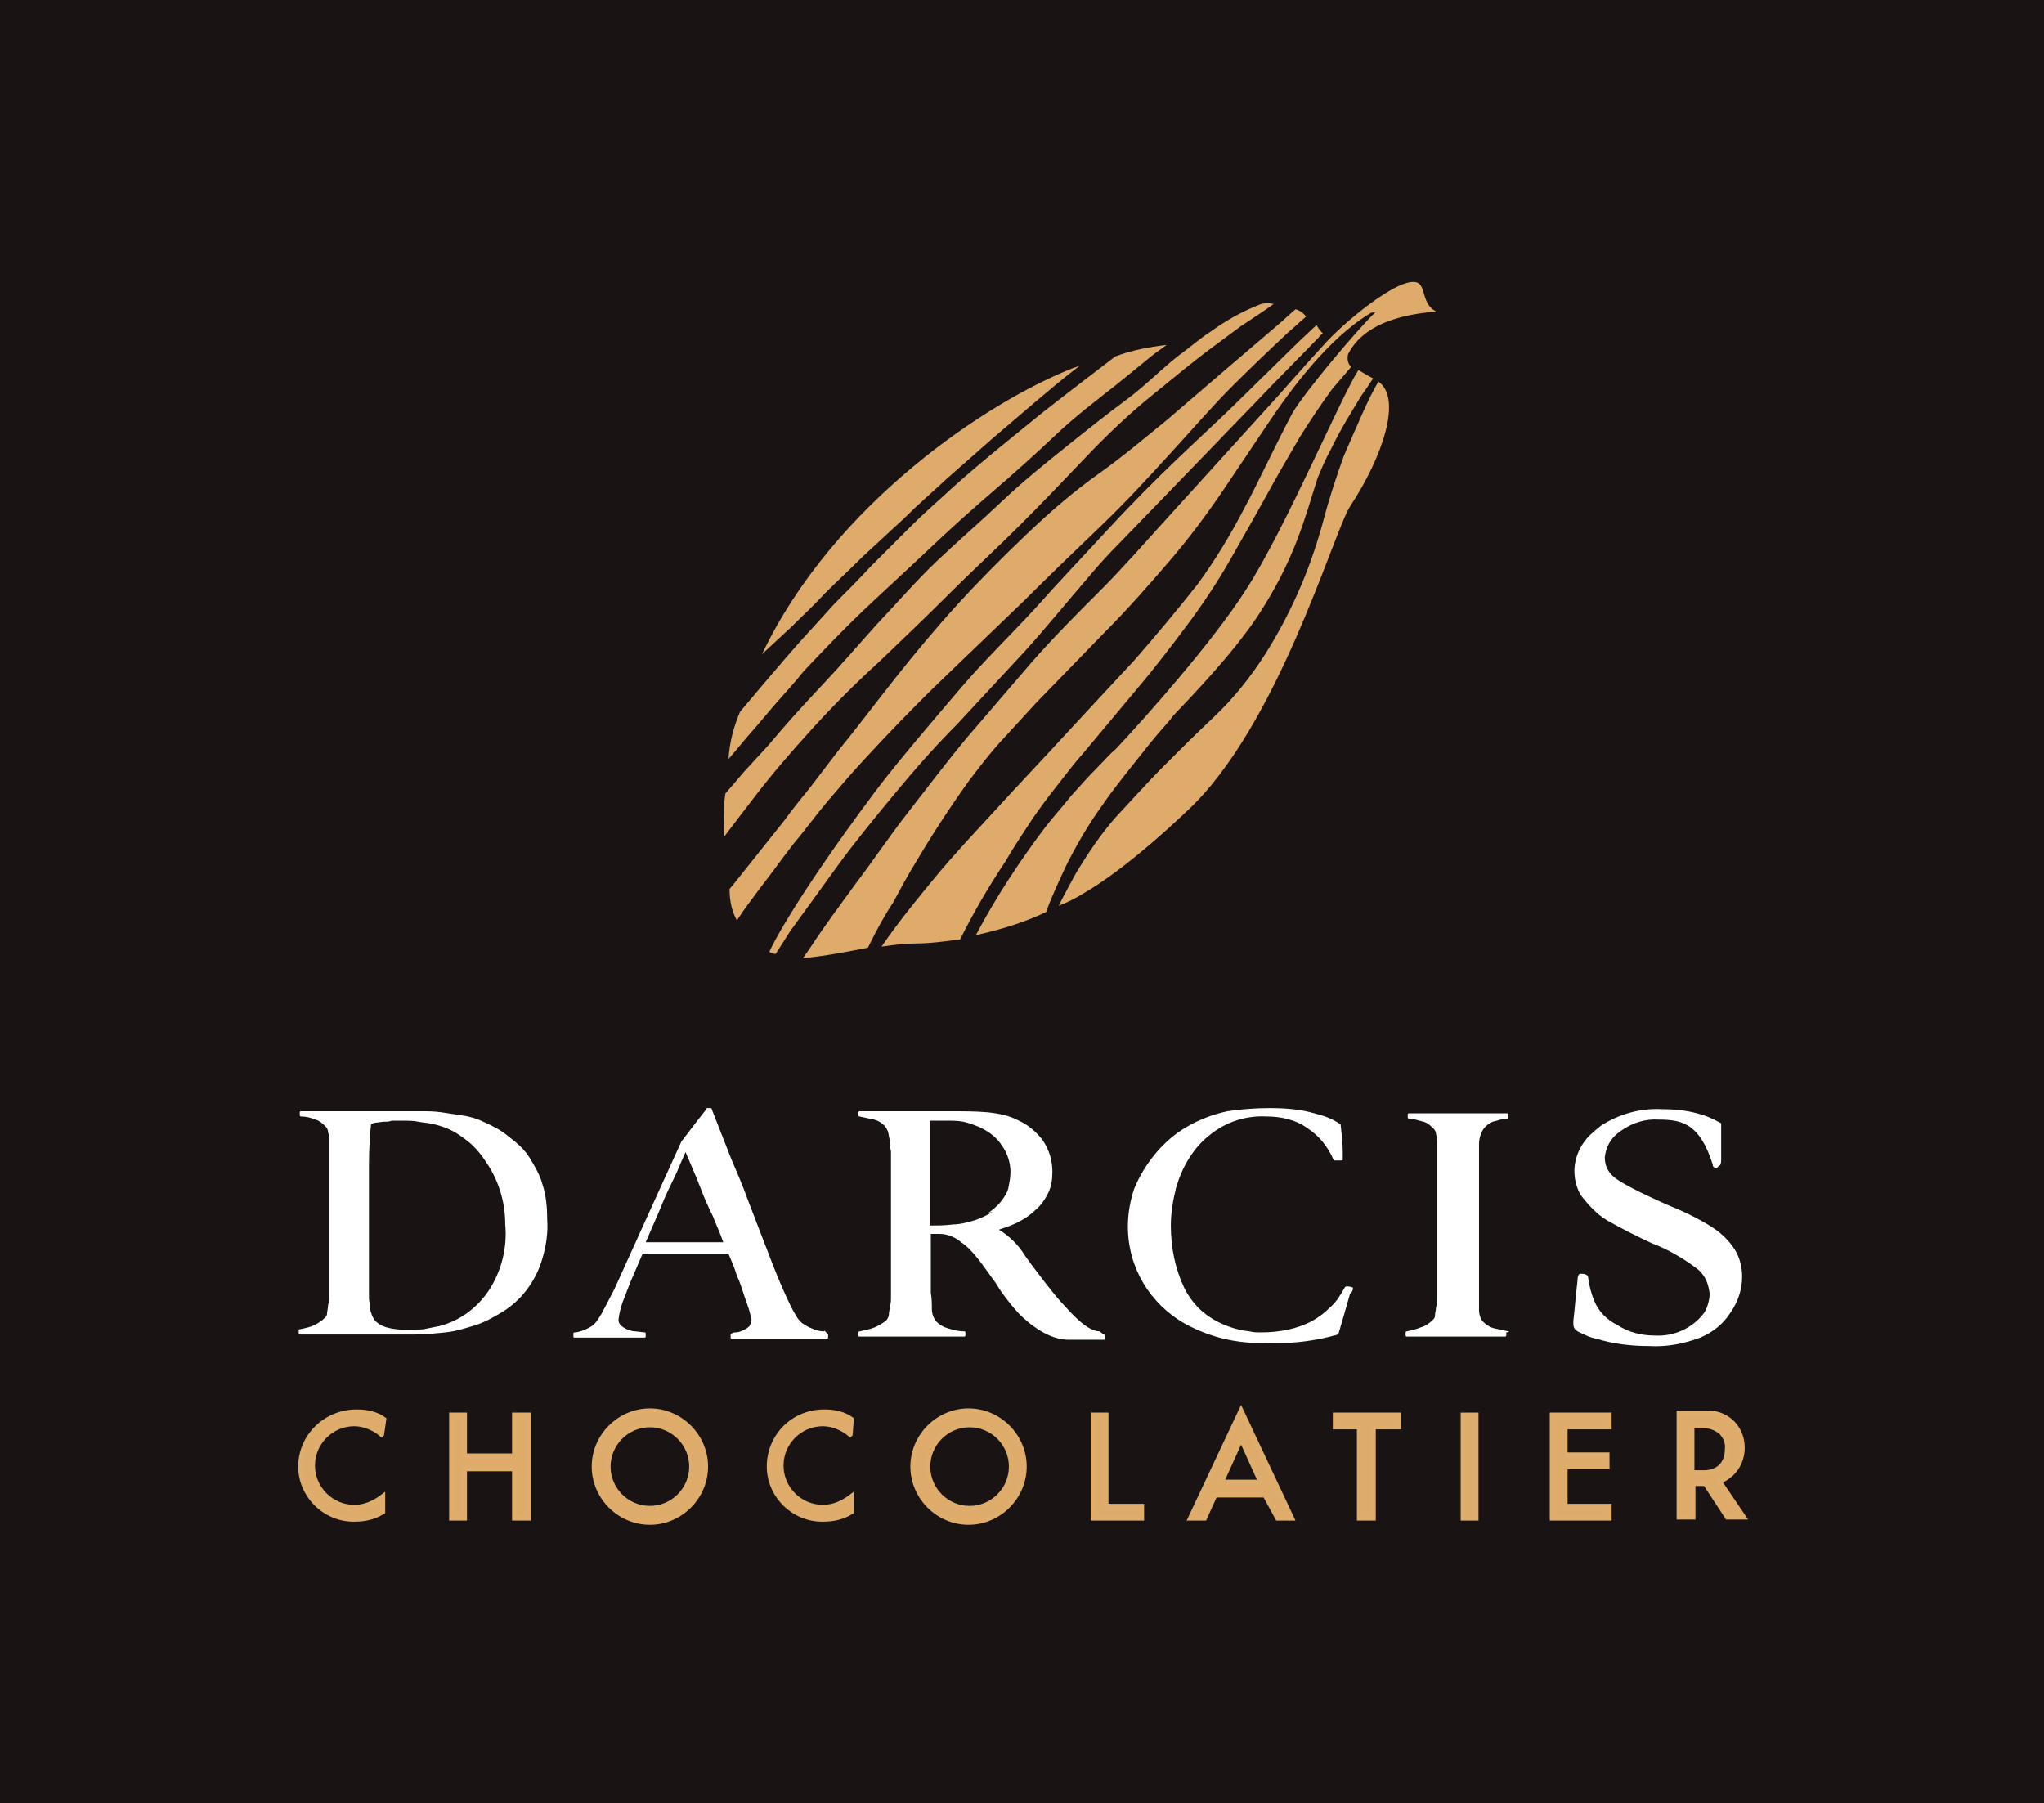
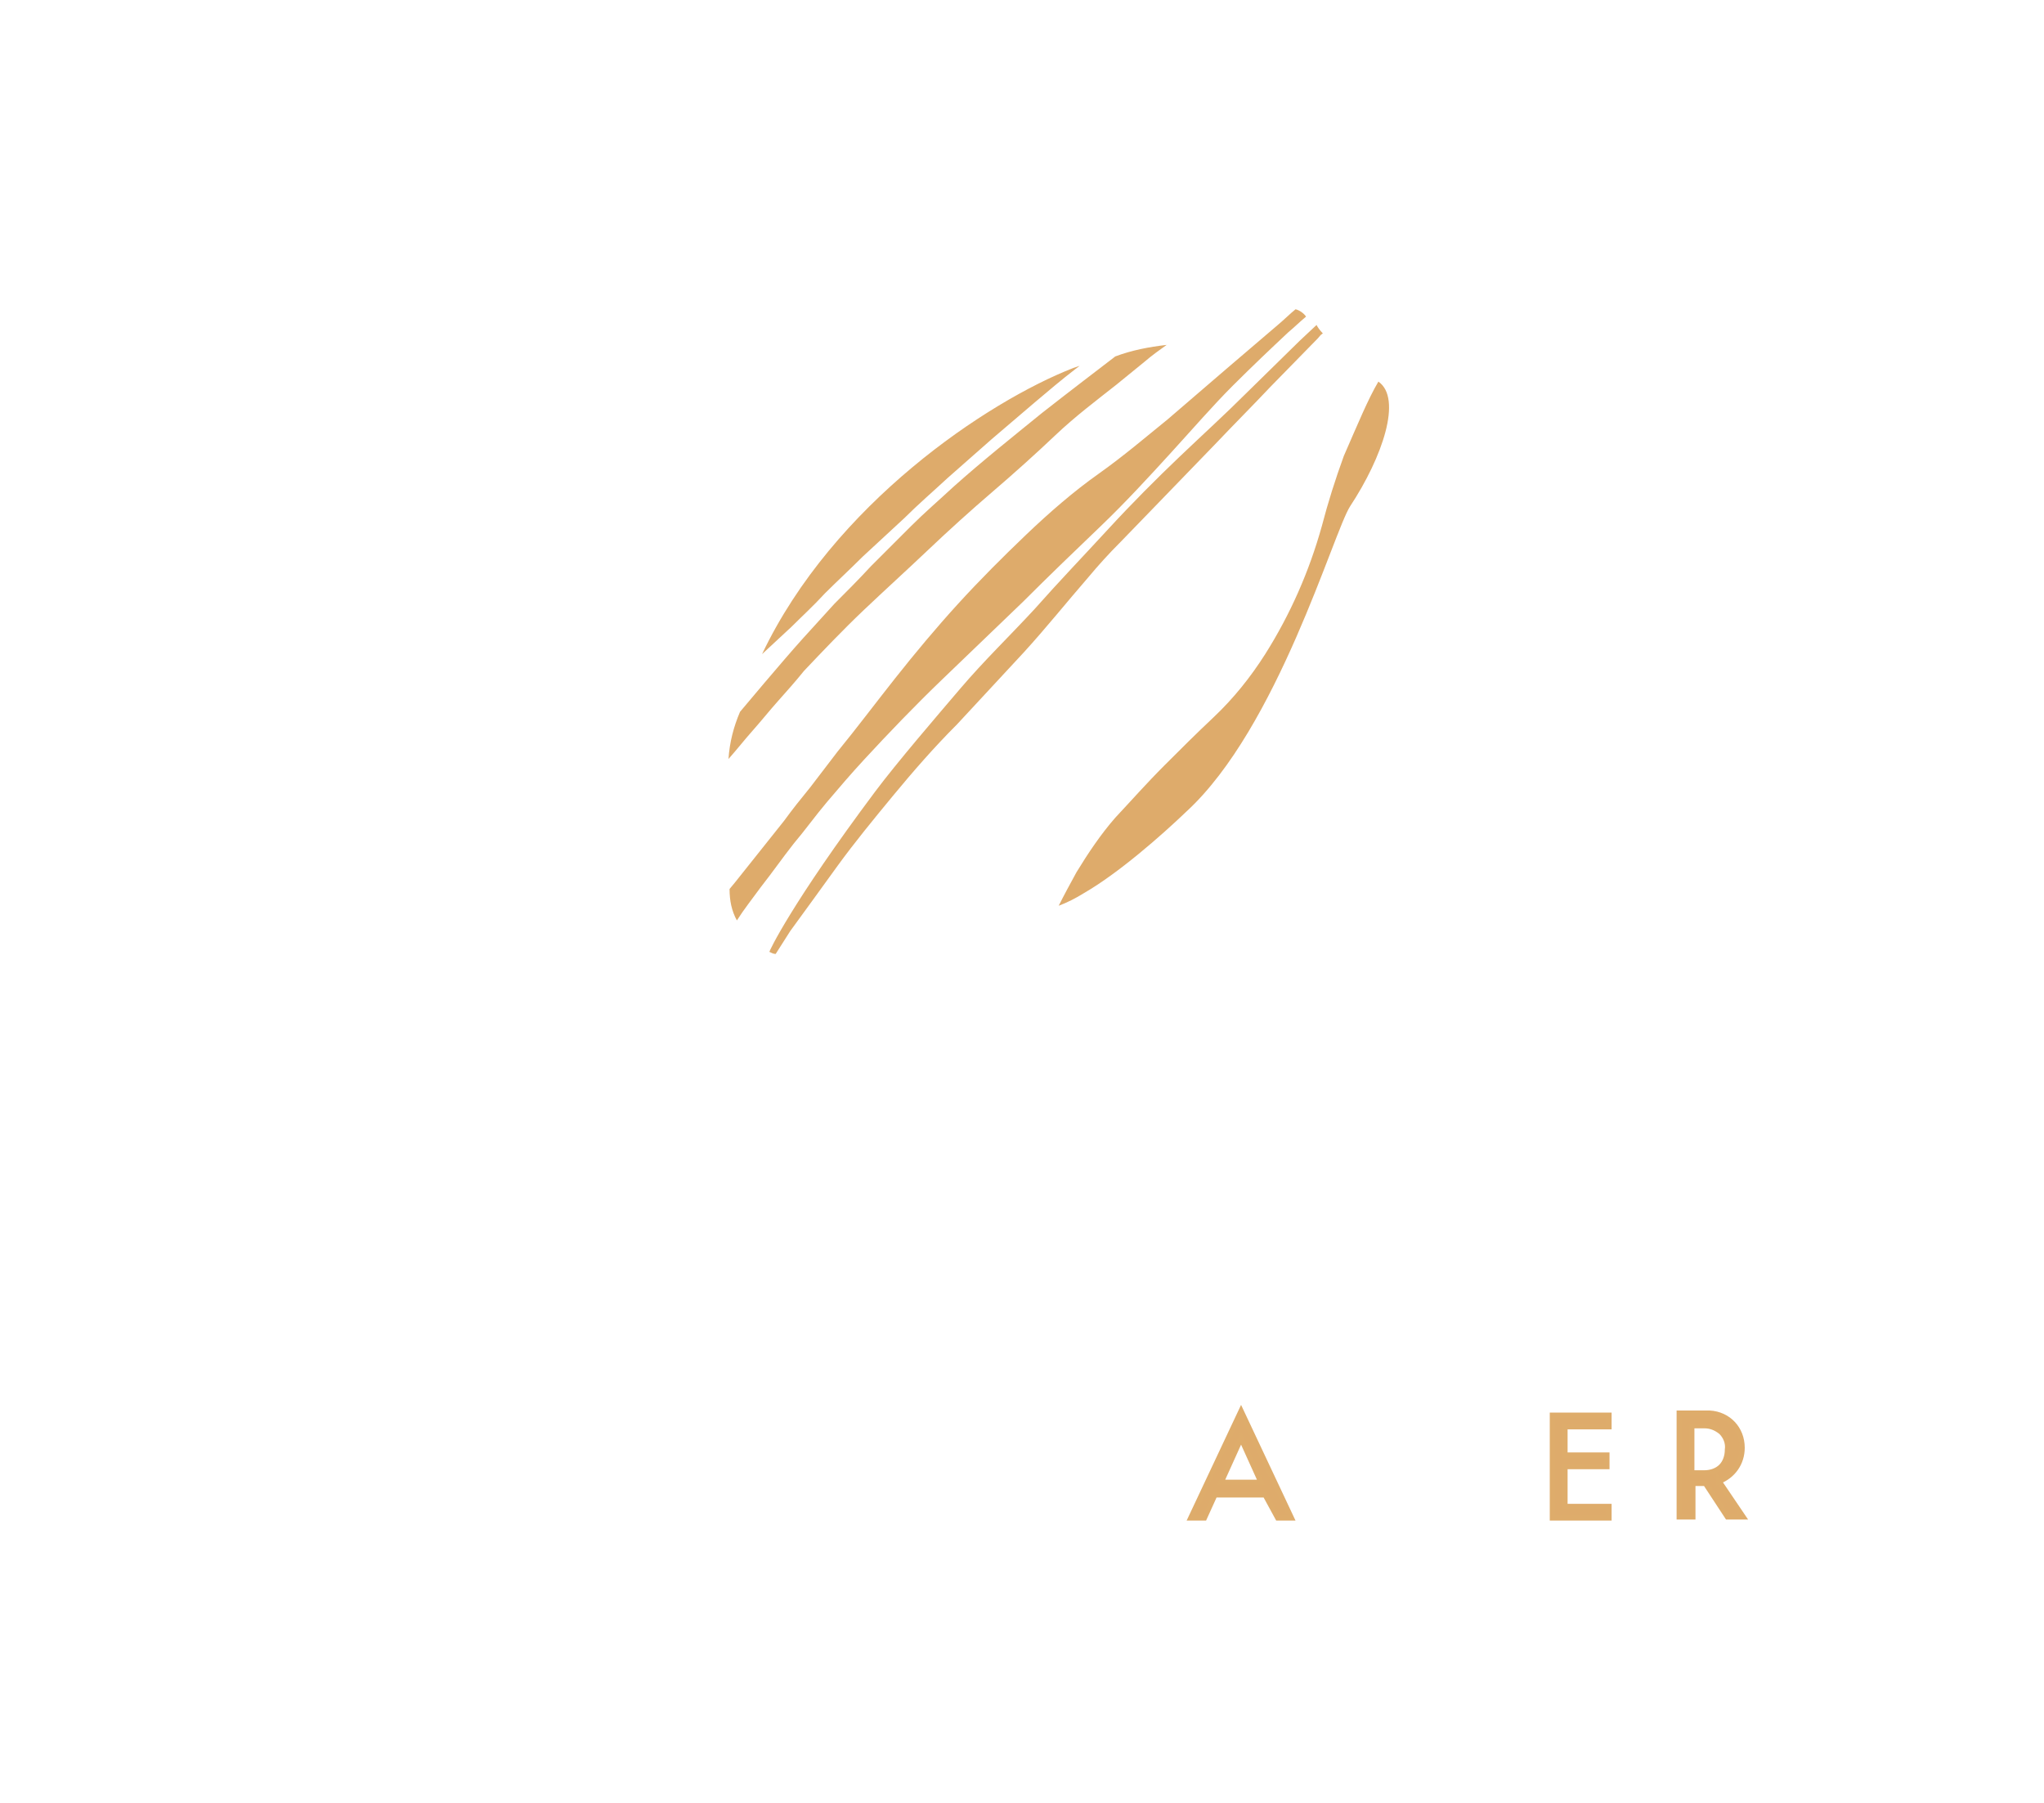
<svg xmlns="http://www.w3.org/2000/svg" version="1.1" id="Calque_1" x="0" y="0" viewBox="0 0 195 172" xml:space="preserve">
  <style>.st1,.st2,.st3{fill-rule:evenodd;clip-rule:evenodd;fill:#deab6b}.st2,.st3{fill:#fff}.st3{fill:#deab6b;stroke:#deac6b;stroke-width:.5;stroke-miterlimit:10}</style>
-   <path fill="#191313" d="M0 0h195v172.1H0z" />
  <path class="st1" d="M75.7 80.5c1.1-1.3 2.1-2.7 3.2-4 1.1-1.3 2.3-2.7 3.5-4 2.4-2.6 4.9-5.2 7.5-7.7 2.6-2.5 5.2-5 7.7-7.4 2.5-2.5 5-4.9 7.4-7.2 2.4-2.3 4.6-4.7 6.7-7 2.1-2.3 4-4.5 5.9-6.4s3.7-3.6 5.3-5.1c.6-.5 1.1-1 1.7-1.5-.2-.3-.6-.6-1-.7-.5.4-1.1 1-1.7 1.5l-4.8 4.1-5.7 4.9c-2.1 1.7-4.2 3.5-6.6 5.2s-4.7 3.7-6.9 5.8c-2.2 2.1-4.4 4.3-6.5 6.6-2.1 2.3-4.1 4.7-6 7.1-1.9 2.4-3.7 4.8-5.5 7l-2.6 3.4c-.9 1.1-1.7 2.1-2.5 3.2l-4.7 5.9-.5.6c0 1.1.2 2.1.7 3 .7-1.1 1.5-2.1 2.3-3.2 1.1-1.4 2-2.7 3.1-4.1M131.5 36.4c-1 1.7-1.9 3.9-3.3 7.1-.8 2.2-1.5 4.4-2.1 6.7-1.2 4.3-3 8.4-5.4 12.2-1.4 2.2-3 4.2-4.9 6-1.8 1.7-3 2.9-4.7 4.6s-3.2 3.4-4.7 5c-1.4 1.6-2.6 3.4-3.7 5.2-.6 1.1-1.2 2.2-1.7 3.2.8-.3 1.6-.7 2.4-1.2 3.3-1.9 7.4-5.5 9.8-7.8 8.7-8 14-26.6 15.6-29.1 3.1-4.7 5-10.3 2.7-11.9M75.4 88.8c1.4-1.9 2.9-4 4.5-6.2s3.4-4.4 5.3-6.7 3.9-4.6 6.1-6.8l6.4-6.9c2.1-2.3 4.1-4.8 6.1-7.1 1-1.2 2-2.3 3.1-3.4l3.1-3.2 5.9-6.1c1.9-2 3.7-3.8 5.3-5.5l4.5-4.6c.2-.2.2-.3.5-.5-.3-.3-.5-.6-.6-.8l-1.6 1.5-5.2 5.1c-1.9 1.9-4.1 3.9-6.3 6s-4.5 4.4-6.8 6.9-4.7 5-7 7.6c-2.4 2.6-4.8 4.9-7.1 7.6-2.3 2.7-6 7-8.1 9.8-8 10.7-10.1 15.2-10.1 15.3.2.1.4.2.6.2l1.4-2.2M71.8 69.7c.8-.9 1.6-1.9 2.4-2.8s1.7-1.9 2.5-2.9c1.8-1.9 3.7-3.9 5.7-5.8s4.1-3.8 6.1-5.7c2-1.9 4.1-3.8 6.2-5.6 2.1-1.8 4.1-3.6 6-5.4s3.9-3.3 5.8-4.8l2.7-2.2c.7-.6 1.4-1.1 2.1-1.6-1.7.2-3.3.5-4.9 1.1l-3 2.3c-1.3 1-2.6 2-4 3.1-2.7 2.2-5.6 4.5-8.4 7-1.4 1.3-2.8 2.5-4.1 3.8L83.1 54c-1.2 1.3-2.4 2.5-3.5 3.6-1.1 1.2-2.1 2.3-3 3.3-1.9 2.1-6 7-6 7-.6 1.4-1 2.9-1.1 4.5.8-.9 1.5-1.8 2.3-2.7M75.5 59.8c1-1 2.1-2 3.2-3.2 1.1-1.1 2.4-2.3 3.6-3.5l4-3.7c1.3-1.3 2.7-2.5 4.1-3.8l4.2-3.7c1.4-1.2 2.8-2.4 4.1-3.5 1.3-1.1 2.6-2.2 3.9-3.2l.4-.3-.6.2c-8.2 3.2-22.9 13-29.7 27.3l2.8-2.6" />
-   <path class="st1" d="M115.4 31.7c-.8.5-1.6 1.2-2.4 1.8-1.7 1.2-3.6 3.2-5.5 4.6-1.9 1.4-3.9 3-5.9 4.6s-4.1 3.3-6.1 5.2-4.1 3.7-6.1 5.6c-2 1.9-3.8 4-5.7 6-1.8 2-3.6 4.1-5.4 6-1.8 1.9-3.5 3.8-5 5.6L71 73.6l-1.8 2.1c-.2 1.4-.2 2.7-.1 4.1.9-1.2 1.9-2.5 2.9-3.8 1.6-2.1 3.5-4.3 5.5-6.5s4.1-4.3 6.4-6.4c2.2-2.1 4.5-4.3 6.7-6.5s4.5-4.3 6.7-6.5 4.3-4.4 6.3-6.5c2-2.1 4.1-4.1 6.2-5.8 2.1-1.7 4-3.3 5.9-4.7l2.7-2c.9-.6 2.3-1.5 3.1-2.1-.4-.1-.8-.1-1.2 0-1.8.7-3.4 1.6-4.9 2.7M76.6 91.4c2.1-.2 4.2-.6 6.2-1l.3-.6c.6-1.2 1.3-2.5 2.1-3.7.7-1.3 1.4-2.6 2.2-3.9 1.6-2.7 3.3-5.3 5.1-7.8 1-1.3 1.9-2.5 3-3.7l3.3-3.6 6.6-6.8c2.2-2.2 4.2-4.5 6.1-6.7 1.9-2.2 3.6-4.5 5.1-6.7l4.3-6.4c2.2-3.3 5.8-8.2 9.8-10.6.1-.1.3-.1.5-.1-1.4 1.3-6.6 7.4-7.9 9.6-1.6 3-3.4 6.9-4.6 9.1-1.3 2.5-2.8 5-4.5 7.3-1.9 2.4-3.9 4.8-6 7.2l-6.5 7c-2.1 2.3-4.3 4.6-6.4 6.9-2.1 2.3-4.2 4.5-6.1 6.8-1.9 2.3-3.6 4.4-5.1 6.6 1.3-.2 2.4-.3 3.1-.3 1.5 0 3-.2 4.4-.4 1.3-2.6 2.7-5 4.3-7.4.8-1.4 1.7-2.7 2.6-4.1.7-1 1.5-2.1 2.3-3.1.8-1 1.6-2.1 2.5-3.1l5.1-6.1c1.7-2 3.3-4.1 4.8-6.1s2.9-4.1 4.1-6.2c1.2-2.1 2.4-4.2 3.5-6.2s2.2-3.9 3.2-5.6c1-1.6 2-3.1 3.1-4.6.7-.8 1.2-1.4 1.8-2.1-.3-.3-.4-.7-.3-1.2 1.8-3.6 6.9-3.9 8.4-4.1-1.3-.6-1-2.3-1.7-2.7-1.6-.9-7.4 4-9.1 6-1.3 1.4-2.7 3-4.3 4.8l-10.8 11.9c-2 2.2-4 4.5-6.2 6.7s-4.4 4.4-6.5 6.8l-6.1 7.1c-2 2.4-3.8 4.8-5.6 7.1-1.8 2.3-3.4 4.7-5 6.8-1.6 2.2-3.1 4.2-4.4 6.2l-.7 1" />
-   <path class="st1" d="M129.6 35.3c-1.6 2.4-7 15.2-10.7 20.9-3.1 4.9-9.5 12.1-12.4 15.2-.6.5-1.1 1.1-1.7 1.7-.9.9-1.8 1.9-2.6 2.8-.8 1-1.6 1.9-2.4 2.9-2.5 3.3-4.8 6.8-6.7 10.4 2.3-.5 4.6-1.2 6.7-2.2.5-1.4 1.2-2.9 1.9-4.4 1-2 2.1-3.9 3.4-5.7 1.3-1.9 2.8-3.7 4.3-5.6.7-.9 1.5-1.8 2.2-2.6l.3-.4c1.7-1.8 5.5-5.7 8-9.4 3.7-5.6 4.6-9.6 5.8-13.3.5-1.2.9-2.1 1.2-2.6 1-2.1 2.1-3.8 3-5.3.4-.5.8-1.2 1.1-1.6-.4-.2-.9-.5-1.4-.8" />
  <path class="st2" d="M50.5 110.4c-.5-.8-1.2-1.4-2-2-.7-.6-1.5-1-2.4-1.4-.6-.3-1.3-.5-2-.6-.7-.1-1.3-.2-2-.3-.7-.1-1.3-.1-2-.1H28.7c-.1 0-.1.1-.1.1v.3c0 .1.1.1.1.1.5 0 .9.1 1.4.3.4.1.7.4 1 .7.1.1.2.3.2.5.1.3.1.5.1.8V123.6c0 .3 0 .6-.1.9 0 .3-.1.6-.1.8 0 .2-.1.3-.2.4-.3.3-.6.5-1 .7-.4.2-.9.3-1.4.4-.1 0-.1.1-.1.1v.3c0 .1.1.1.1.1h11c1 0 1.9-.1 2.9-.2s1.9-.4 2.9-.7c.9-.3 1.8-.8 2.6-1.3s1.6-1.2 2.2-2c.7-.9 1.2-1.9 1.5-2.9.4-1.3.6-2.6.5-3.9 0-1.2-.1-2.3-.5-3.5-.2-.7-.7-1.6-1.2-2.4M46.7 123c-1.1 1.7-2.8 3-4.8 3.5l-1.5.3c-1.1.1-2.2.1-3.2-.1-.5-.1-1-.3-1.4-.7-.1-.1-.2-.3-.3-.5-.1-.3-.2-.5-.2-.8 0-.3-.1-.6-.1-.9v-.8-5.9-6c0-1.6.1-2.9.2-3.9.1 0 .3-.1.4-.1l.8-.1c.3 0 .5 0 .8-.1h.8c.7 0 1.3 0 1.7.1.5.1.9.1 1.3.2 1 .2 2 .6 2.8 1.2.9.6 1.6 1.3 2.2 2.2 1.3 1.8 2 3.9 2 6.2.2 2.1-.3 4.3-1.5 6.2zM143.9 127c-.5-.1-.9-.2-1.4-.3-.4-.1-.8-.4-1.1-.7-.2-.3-.3-.7-.3-1v-11.5-1.5-1.5-1.4c0-.4.1-.8.3-1.2.2-.4.6-.7 1-.9.5-.1.9-.3 1.4-.3.1 0 .1-.1.1-.1v-.3c0-.1-.1-.1-.1-.1h-9.4c-.1 0-.1.1-.1.1v.3c0 .1.1.1.1.1.5 0 .9.2 1.4.3.4.1.7.4 1 .7.1.1.2.3.2.5.1.3.1.5.1.8V123.8c0 .4 0 .6-.1.9 0 .3-.1.5-.1.8 0 .2-.1.3-.2.4-.3.3-.7.6-1.1.7-.5.2-.9.3-1.4.4-.1 0-.1.1-.1.1v.3c0 .1.1.1.1.1h9.4c.1 0 .1-.1.1-.1v-.3c.3 0 .3-.1.2-.1M104.9 127c-1.1 0-2.5-1.5-3.3-2.4l-.1-.1c-.8-.8-3-3.7-3.7-4.7-.6-1-1.5-1.9-2.5-2.5.6-.2 1.2-.4 1.8-.7.6-.3 1.2-.7 1.7-1.2.5-.4.9-1 1.2-1.6.3-.6.4-1.3.4-2 0-1.1-.3-2.1-.9-3-.6-.8-1.4-1.5-2.3-1.9-.9-.5-2-.7-3-.8-1.1-.1-2.3-.1-3.7-.1H82c-.1 0-.1.1-.1.1v.3c0 .1.1.1.1.1.5.1.9.2 1.4.3.4.1.7.3 1 .6.1.1.2.3.3.5.1.3.1.6.2.9 0 .3 0 .7.1 1V123.7c0 .4 0 .6-.1.9 0 .3-.1.5-.1.8 0 .2-.1.3-.2.5-.3.3-.7.5-1.1.7-.5.2-1 .3-1.5.4-.1 0-.1.1-.1.1v.3c0 .1.1.1.1.1h10c.1 0 .1-.1.1-.1v-.3c0-.1-.1-.1-.1-.1-.7 0-1.3-.2-1.9-.4-.4-.2-.7-.4-.9-.7-.2-.3-.3-.7-.3-1 0-.5 0-1-.1-1.6v-5.6h.8c.8 0 1.5.3 2.1.8 1.2.8 2.2 2.4 3.3 3.9.6 1 1.3 1.9 2.1 2.8.1.1 2.4 2.6 4.8 2.6h3.5v-.4c0-.1-.1-.1-.1-.1m-10.6-11.7c-.5.3-1.1.6-1.7.8-.7.2-1.4.4-2.1.4-.7.1-1.4.1-2.2.1v-3.1-2.5-2.3-1-.6-.3-.2h1.5c.6 0 1.2 0 1.7.1s1 .3 1.5.5c.9.4 1.7 1 2.2 1.8.5.7.8 1.6.8 2.5 0 .5-.1 1-.2 1.5s-.4.9-.7 1.3c-.3.4-.8.8-1.2 1.1l.4-.1zM164 111.2c.2 0 .2-.5.2-.6v-.7-2.7s0-.1-.1-.1c-.7-.4-1.4-.7-2.2-.9-1.1-.3-2.3-.4-3.4-.4-2.1-.1-4.1.5-5.8 1.6-.2.2-.4.3-.7.6-1.1.9-1.8 2.3-1.8 3.7 0 .8.2 1.6.6 2.3.7.9 1.5 1.8 2.5 2.4 1.4.8 2.8 1.5 4.3 2.2 1.6.6 3.1 1.5 4.4 2.5.7.6 1 1.4 1.1 2.3 0 .6-.2 1.3-.5 1.8-1.1 1.5-2.9 2.3-4.7 2.2-1.3 0-2.5-.3-3.6-1-1-.5-1.8-1.3-2.2-2.3-.3-.7-.5-1.5-.6-2.3 0 0 0-.3-.7-.3-.3 0-.3.5-.3.6-.2 1.8-.3 3.1-.4 3.9v.3c0 .3.1.5.4.7.6.3 1.2.6 1.8.7 1.6.5 3.3.7 5 .7 1.7.1 3.3-.2 4.9-.8 1.2-.5 2.2-1.3 2.9-2.4.7-1 1.1-2.2 1.1-3.4 0-.9-.2-1.8-.7-2.6-.5-.8-1.2-1.5-2.1-2.1-1.4-.9-2.9-1.6-4.4-2.2-2.7-1.2-4.4-2.1-5-2.6-.6-.5-.9-1.1-.9-1.9.1-1 .6-1.9 1.5-2.5 1.1-.8 2.4-1.2 3.7-1.1 2.3 0 3.9.5 5.1 4.3 0 .1 0 .3.4.3l.2-.2M129 122.8c-.6-.2-.7 0-.7 0-.4.7-.8 1.4-1.4 1.9-.5.5-1 .9-1.7 1.3-1.5.8-3.2 1.1-4.9 1.1-.4 0-.7 0-1.1-.1-1-.1-2-.4-3-.9-1.4-.7-2.5-1.8-3.2-3.2-.9-1.9-1.3-3.9-1.3-6 0-1.2.2-2.4.5-3.6.3-1 .7-2 1.3-2.9.5-.8 1.2-1.6 2-2.2 1.5-1.2 3.4-1.8 5.3-1.7 1.4 0 2.8.3 3.9 1.1 1.1.7 2 1.8 2.5 3l.1.1h.7c.1 0 .1-.1.1-.1v-.7c0-.9-.1-1.7-.2-2.6 0 0 0-.1-.1-.1-.7-.5-1.6-.8-2.4-1-1.4-.4-2.8-.5-4.3-.5-1.3 0-2.7.1-4 .3-1.4.3-2.7.8-3.9 1.5-1.2.7-2.2 1.6-3.1 2.7-.8 1-1.4 2-1.9 3.2-.4 1.2-.6 2.4-.6 3.6 0 3.9 2.1 7.4 5.5 9.3 2.4 1.3 5 1.9 7.7 1.8 2 .1 4.1-.1 6.1-.6.3-.1.5-.1.7-.2l.1-.1c.2-.7.6-2 1.1-3.8.2-.1.4-.6.2-.6M78.6 127c-.4 0-.8-.1-1.2-.3-.3-.1-.6-.3-.9-.5-.2-.2-.4-.4-.5-.6-.1-.2-.4-.5-1.6-3.3-.5-1.2-1-2.5-1.5-3.8l-1.5-3.9c-.5-1.4-1.1-2.8-1.7-4.2l-1.8-4.6c0-.1-.1-.1-.1-.1h-.3c-.1 0-.1 0-.1.1-.1.1-1.5 1.9-2.4 3.1-.6 1.3-6 13.2-6.4 14.1-.4.8-.8 1.5-1.2 2.3-.2.3-.4.7-.7 1-.2.2-.4.3-.6.4-.4.2-.9.4-1.3.4-.1 0-.1.1-.1.1v.3c0 .1.1.1.1.1h6.7c.1 0 .1-.1.1-.1v-.3c0-.1-.1-.1-.1-.1l-.9-.1c-.3 0-.5-.1-.8-.2-.2-.1-.4-.2-.6-.4-.1-.1-.2-.3-.2-.5.1-.8.3-1.5.6-2.2l.5-1.3 1.2-2.8h8.2c.3.7.6 1.4.8 2.1.3.6.5 1.3.7 1.9.2.6.4 1.1.5 1.5.1.3.1.5.2.8 0 .2-.1.4-.2.6-.2.2-.4.3-.6.4-.2.1-.5.2-.7.2-.1 0-.3 0-.4.1-.1 0-.1.1-.1.1v.3c0 .1.1.1.1.1h9.1c.1 0 .1-.1.1-.1v-.3c-.3-.3-.3-.4-.4-.3 0-.1 0-.1 0 0m-15.7-11.5c.4-1 .8-1.9 1.2-2.7.4-.8.7-1.5.9-2 .2-.4.3-.7.4-.9l.6 1.4c.3.7.6 1.4.9 2.2s.7 1.7 1.1 2.5c.3.8.7 1.6 1 2.5h-7.4l1.3-3z" />
-   <path class="st3" d="M36.4 136.8c-.7-.6-1.7-1-2.6-1-2.2 0-4 1.8-4 4s1.8 4 4 4c1 0 1.9-.4 2.7-1v1.4c-.8.5-1.7.7-2.6.7-2.8.1-5.2-2.2-5.2-5 0-2.9 2.4-5.2 5.3-5.2h.1c.9 0 1.8.2 2.5.7l-.2 1.4zM49.1 138.9V135h1.3v9.8h-1.3v-4.7h-4.8v4.7h-1.2V135h1.2v3.9zM67.3 139.9c0 2.9-2.4 5.3-5.3 5.3s-5.3-2.4-5.3-5.3 2.4-5.3 5.3-5.3 5.3 2.4 5.3 5.3m-1.3 0c0-2.2-1.8-4-4-4s-4 1.8-4 4 1.8 4 4 4 4-1.8 4-4zM81.1 136.8c-.7-.6-1.7-1-2.6-1-2.2 0-4 1.8-4 4s1.8 4 4 4c1 0 1.9-.4 2.7-1v1.4c-.8.5-1.7.7-2.6.7-2.8.1-5.2-2.2-5.2-5 0-2.9 2.3-5.2 5.2-5.2h.1c.9 0 1.8.2 2.5.7l-.1 1.4zM97.7 139.9c0 2.9-2.4 5.3-5.3 5.3s-5.3-2.4-5.3-5.3 2.4-5.3 5.3-5.3 5.3 2.4 5.3 5.3m-1.2 0c0-2.2-1.8-4-4-4s-4 1.8-4 4 1.8 4 4 4 4-1.8 4-4zM105.5 143.7h3.4v1.1h-4.6V135h1.2zM131 144.8h-1.3v-8.7h-2.3V135h6v1.1H131z" />
-   <path fill="#deab6b" stroke="#deac6b" stroke-width=".5" stroke-miterlimit="10" d="M139.6 135h1.2v9.8h-1.2z" />
  <path class="st3" d="M148.1 135h5.4v1.1h-4.2v2.7h4v1.1h-4v3.8h4.2v1.1h-5.4zM121.9 144.8h1.3l-4.8-10.2-4.8 10.2h1.3l1-2.2h4.8l1.2 2.2zm-3.5-7.6l1.9 4.2h-3.8l1.9-4.2zM164 141.3c1.3-.5 2.2-1.7 2.2-3.2 0-1.8-1.3-3.2-3.1-3.3h-2.9v9.9h1.3v-3.2h1.2l2.1 3.2h1.5l-2.3-3.4zm-2.6-.9V136h1.2c.6 0 1.1.2 1.6.6.4.4.7 1 .6 1.7 0 .6-.2 1.2-.6 1.6-.4.4-1 .6-1.6.6h-1.2z" />
</svg>